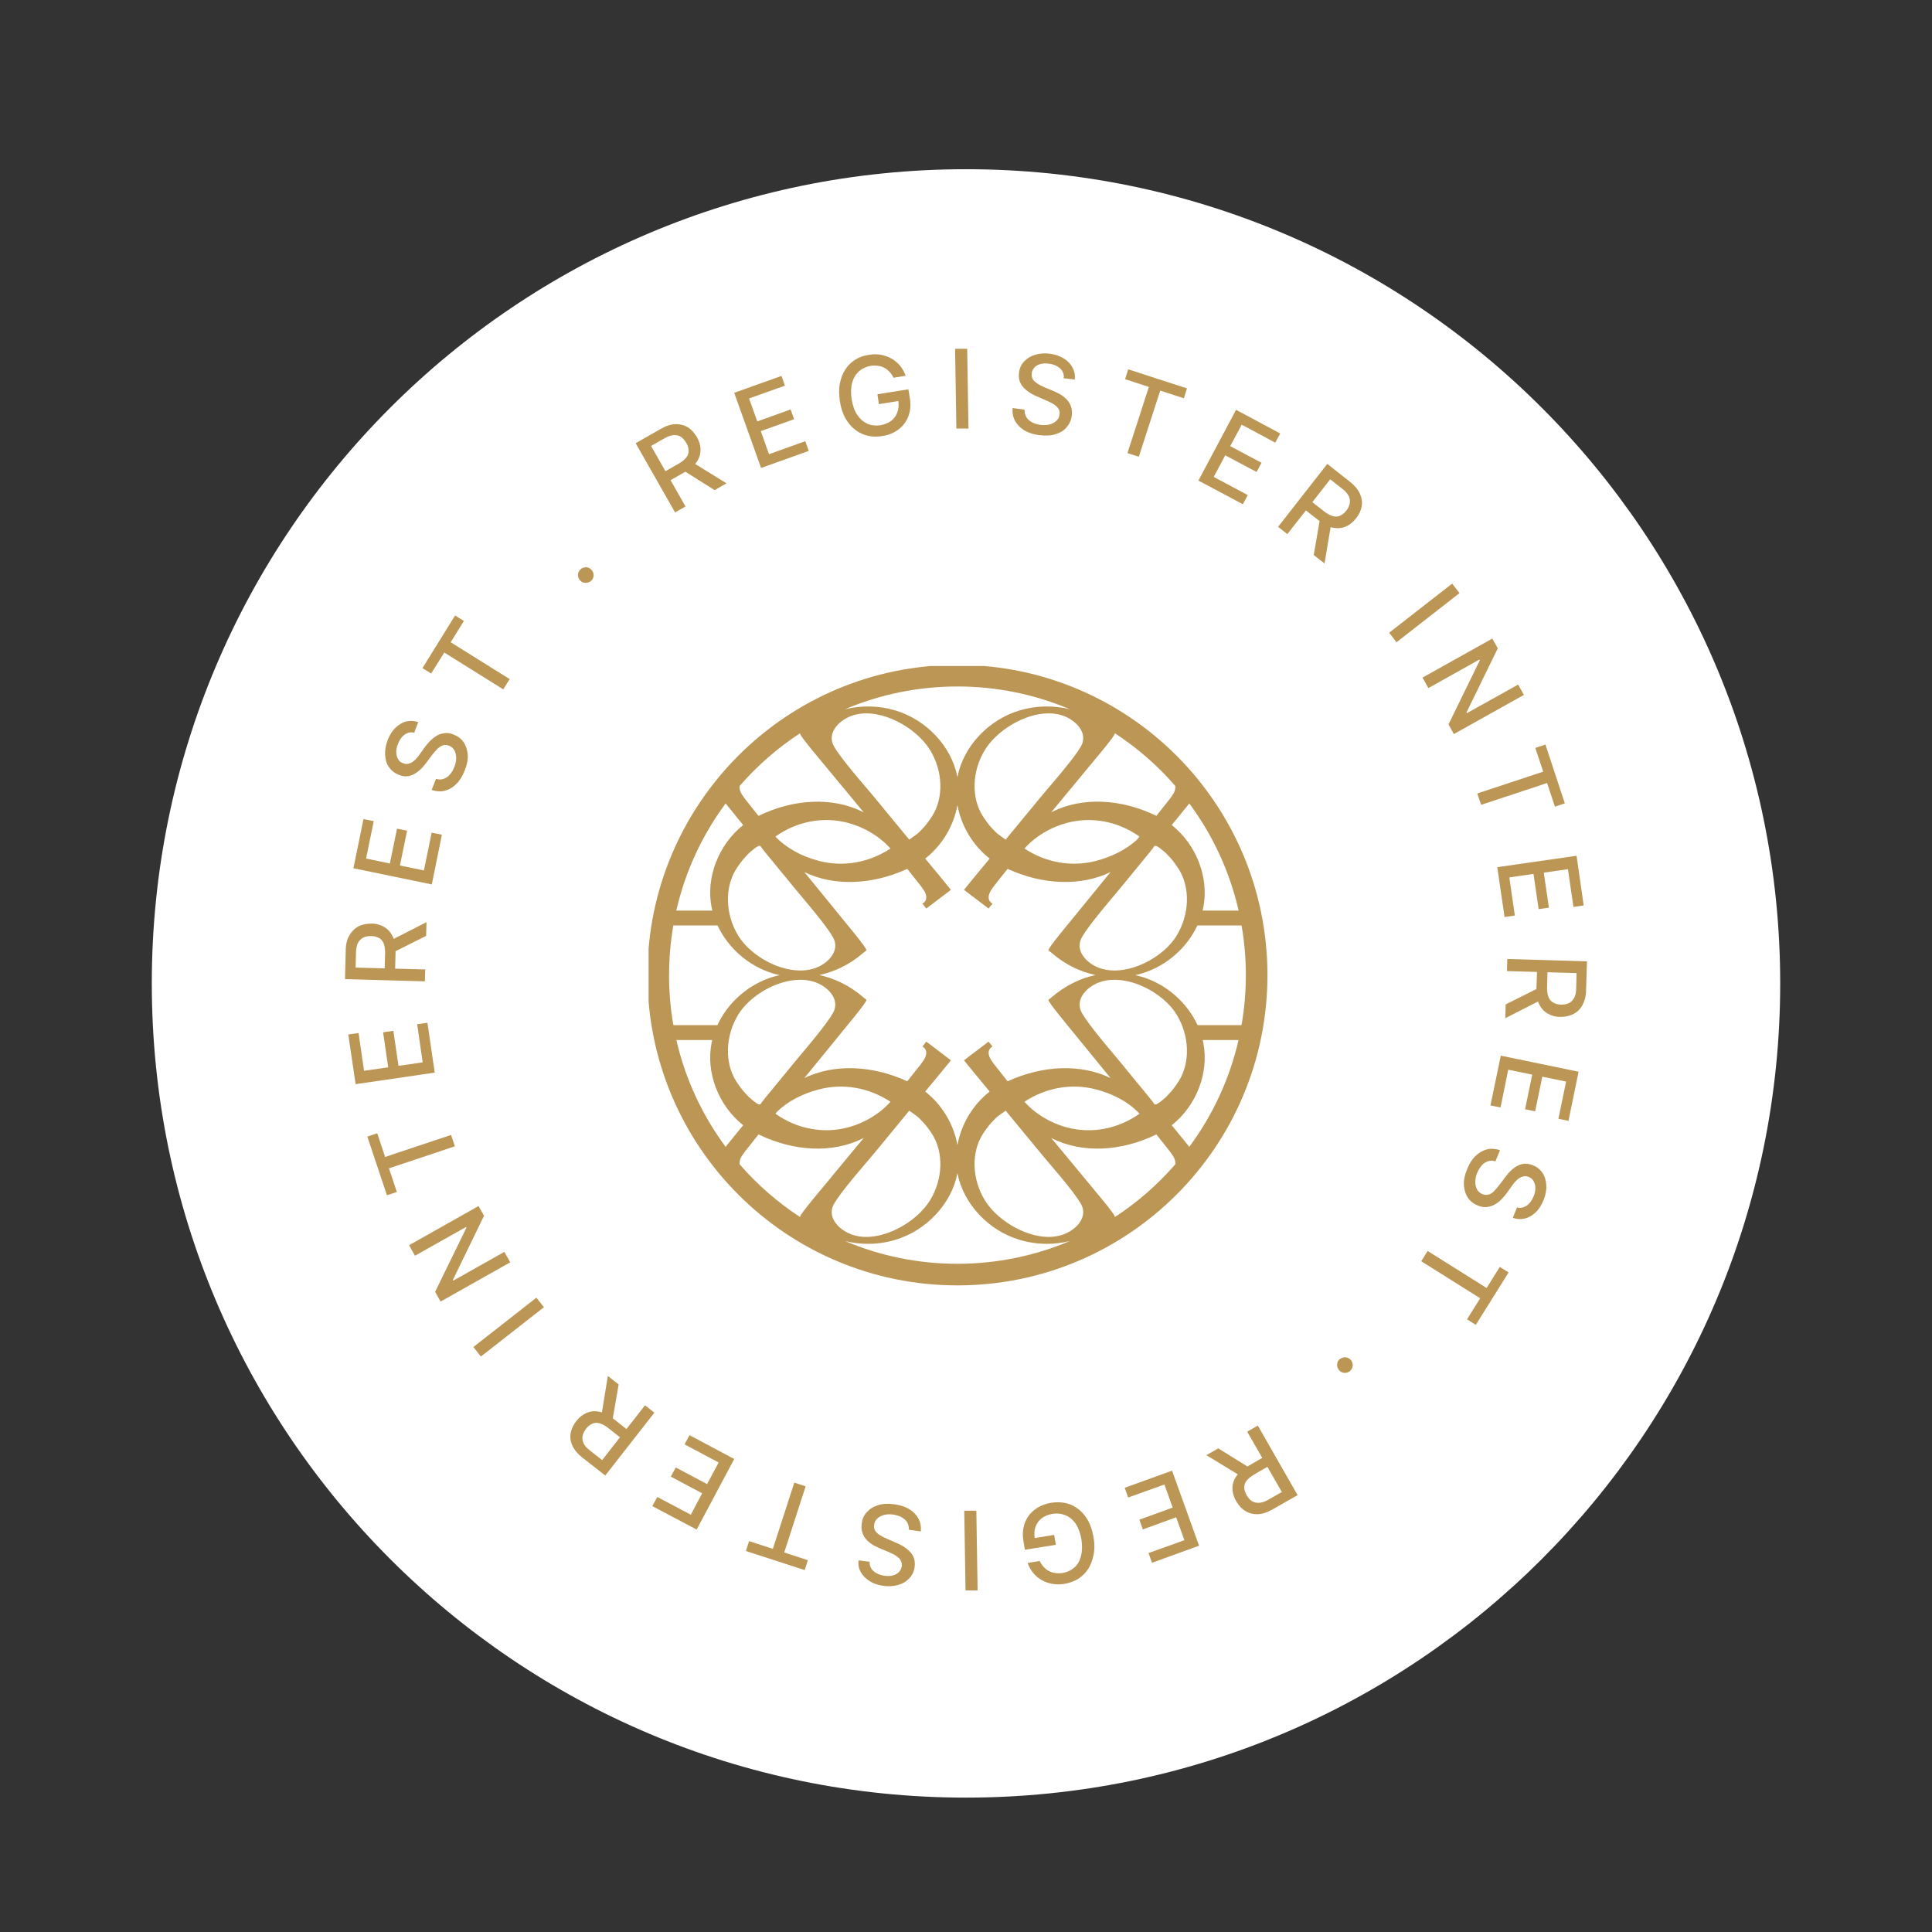
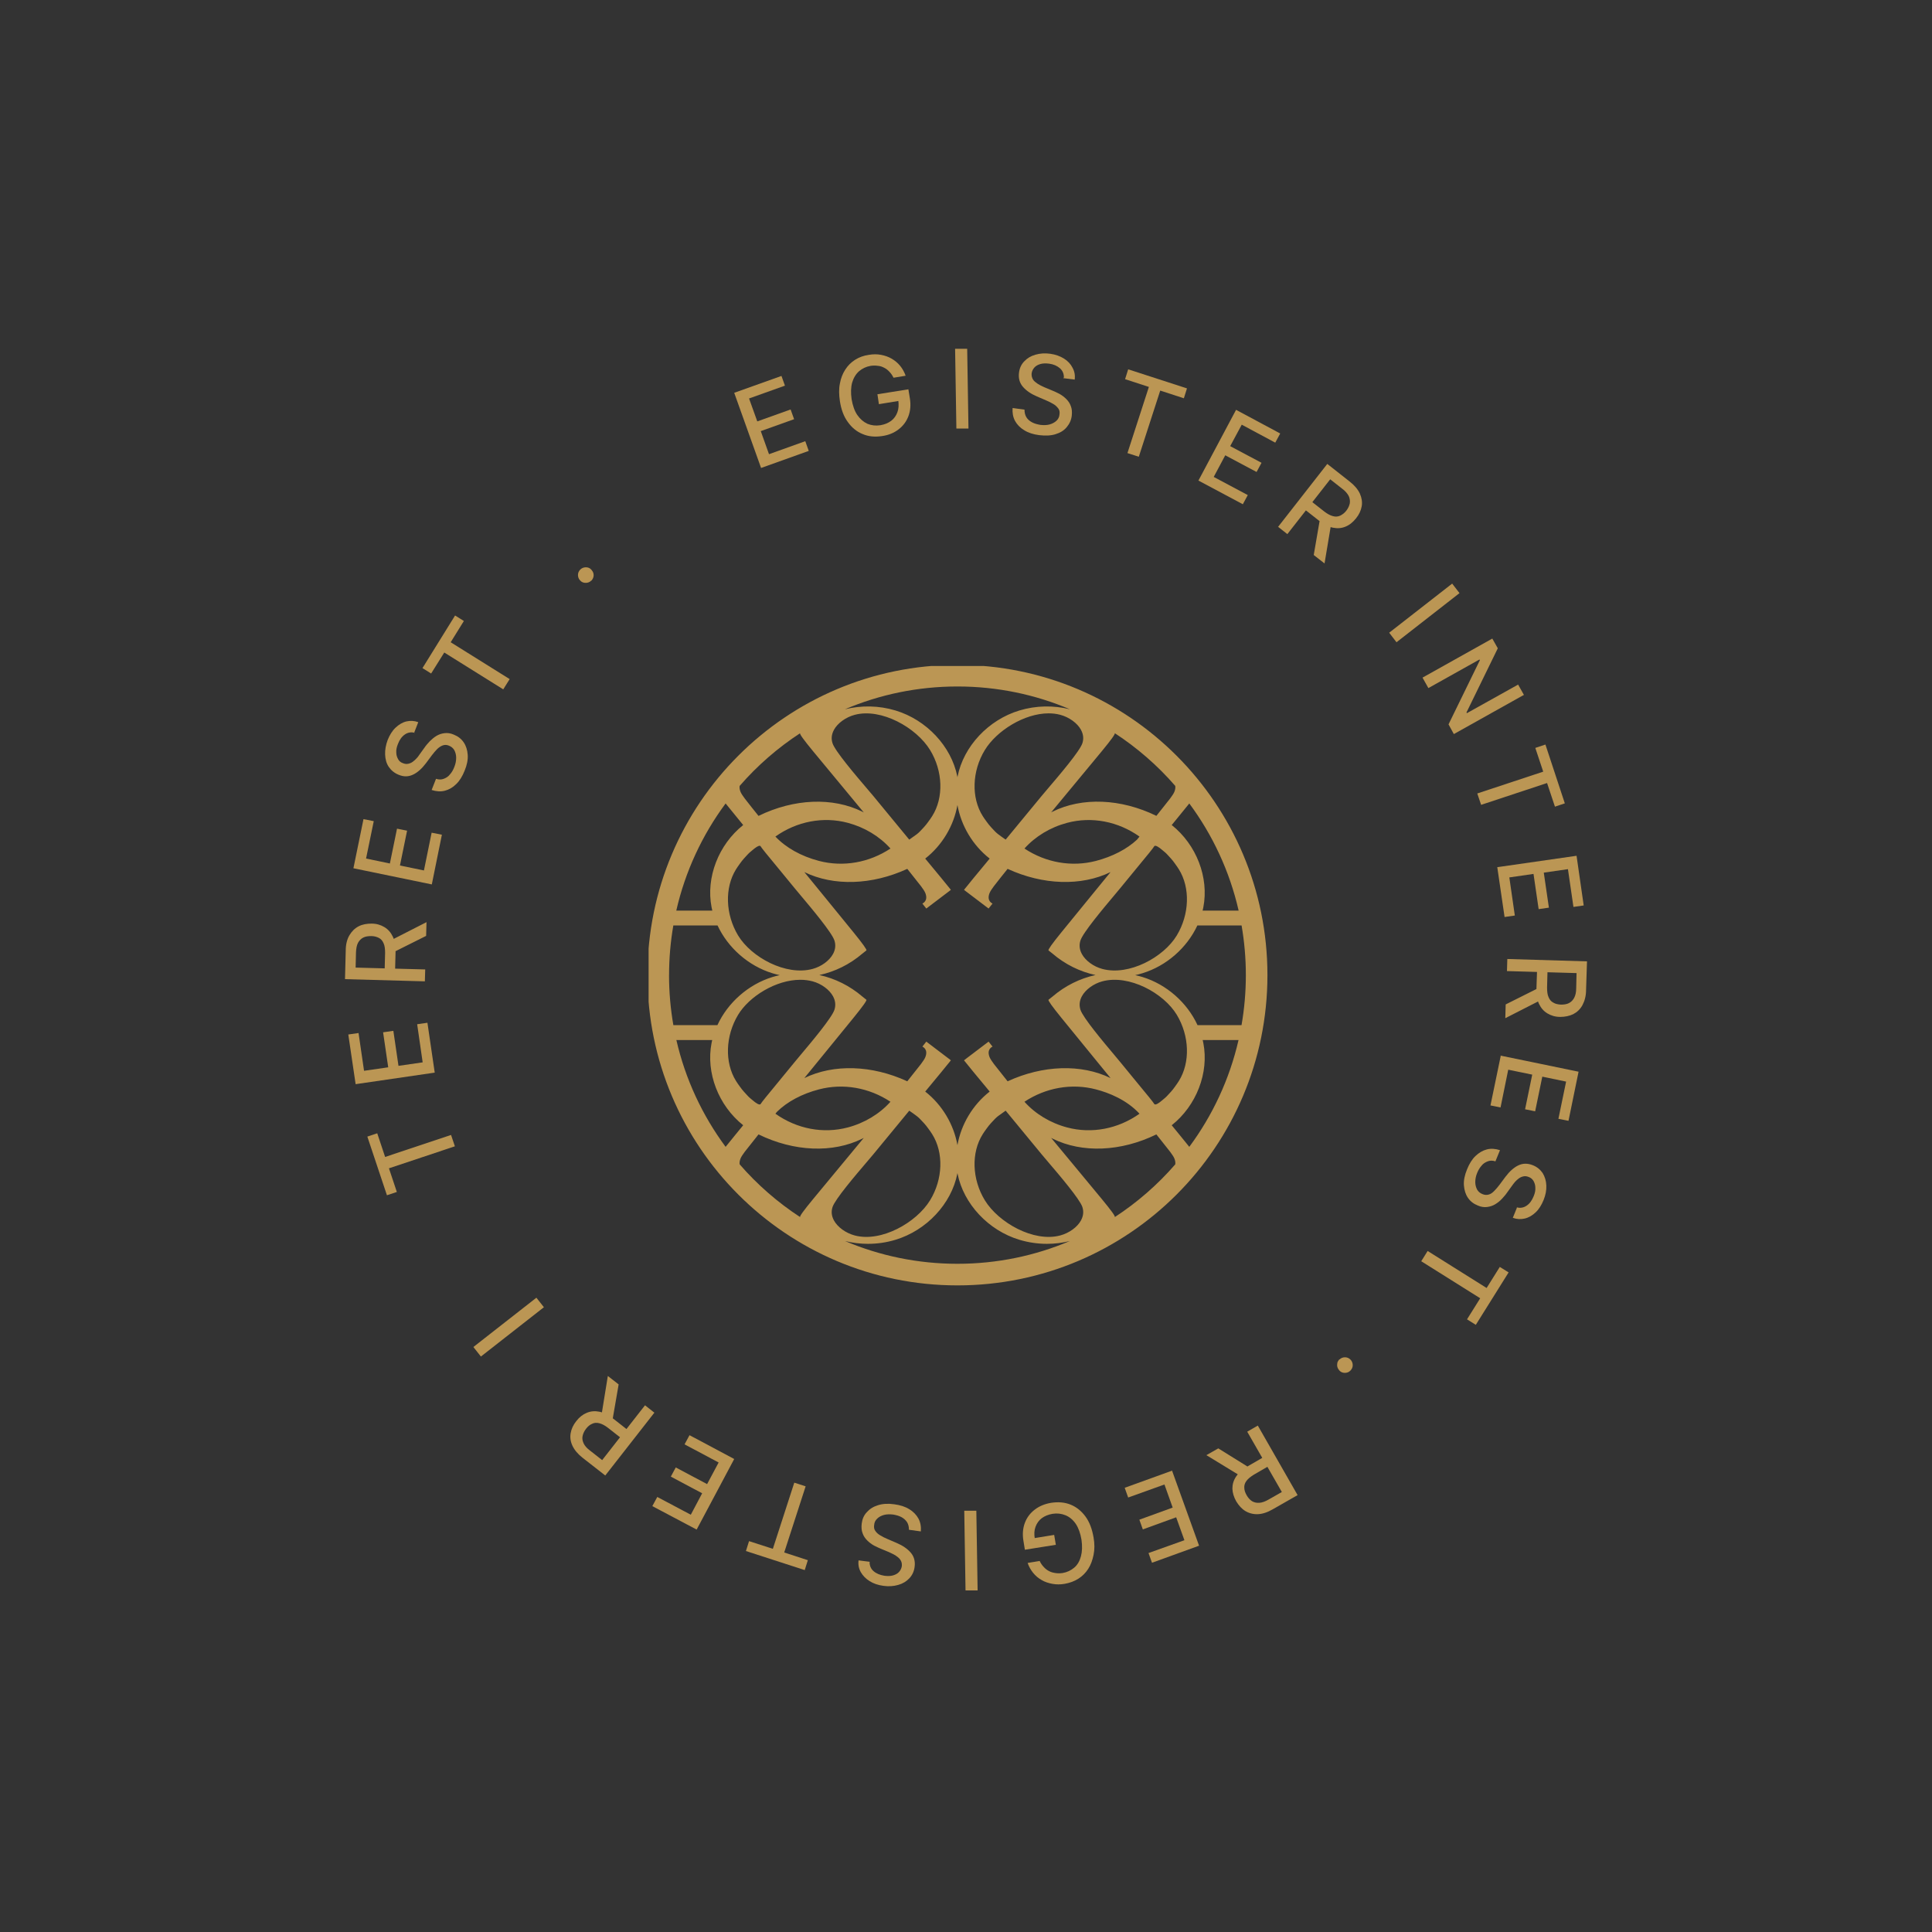
<svg xmlns="http://www.w3.org/2000/svg" width="140" height="140" viewBox="0 0 140 140" fill="none">
  <rect x="0" y="0" width="140" height="140" fill="#333333" stroke="none" />
-   <path d="M70 130.262C102.585 130.262 129 103.847 129 71.262C129 38.677 102.585 12.262 70 12.262C37.415 12.262 11 38.677 11 71.262C11 103.847 37.415 130.262 70 130.262Z" fill="white" />
  <g clip-path="url(#clip0_284_547)">
    <path d="M69.38 48.18C56.974 48.18 46.918 58.245 46.918 70.662C46.918 83.079 56.974 93.144 69.38 93.144C81.786 93.144 91.843 83.079 91.843 70.662C91.843 58.245 81.786 48.18 69.38 48.18ZM90.279 70.662C90.279 71.897 90.171 73.108 89.966 74.285H86.777C86.03 72.664 84.549 71.338 82.787 70.798C82.612 70.745 82.436 70.7 82.259 70.662C82.436 70.623 82.612 70.578 82.787 70.524C84.54 69.988 86.016 68.671 86.766 67.061H89.97C90.172 68.231 90.279 69.433 90.279 70.66V70.662ZM86.181 83.105C85.985 82.861 85.78 82.611 85.581 82.364C85.49 82.253 85.4 82.144 85.317 82.041L84.907 81.54C86.698 80.118 87.618 77.737 87.199 75.584C87.185 75.511 87.168 75.436 87.151 75.365H89.749C89.096 78.21 87.863 80.834 86.18 83.106L86.181 83.105ZM78.333 88.435C78.067 88.925 77.475 89.353 76.825 89.526C74.907 90.037 72.359 88.602 71.365 86.977C70.431 85.448 70.367 83.523 71.212 82.187C71.293 82.058 71.386 81.924 71.506 81.763C71.597 81.641 71.69 81.513 71.797 81.4C71.841 81.355 71.882 81.309 71.924 81.264C72.049 81.127 72.167 80.998 72.322 80.878C72.431 80.796 72.742 80.57 72.874 80.482C73.19 80.862 74.75 82.755 75.482 83.647C75.585 83.773 75.751 83.967 75.952 84.203C76.753 85.142 78.245 86.891 78.433 87.464C78.539 87.788 78.506 88.115 78.333 88.432V88.435ZM60.429 88.435C60.256 88.117 60.223 87.791 60.329 87.466C60.516 86.894 62.009 85.145 62.81 84.206C63.012 83.97 63.177 83.776 63.281 83.65C64.013 82.755 65.574 80.863 65.888 80.485C66.022 80.572 66.332 80.797 66.44 80.881C66.595 81.001 66.713 81.129 66.838 81.265C66.88 81.31 66.921 81.356 66.965 81.401C67.072 81.514 67.166 81.641 67.256 81.764C67.376 81.924 67.469 82.058 67.55 82.187C68.393 83.523 68.331 85.447 67.397 86.977C66.401 88.602 63.857 90.038 61.937 89.526C61.287 89.353 60.696 88.925 60.429 88.435ZM53.181 82.364C52.982 82.609 52.777 82.861 52.581 83.105C50.899 80.833 49.665 78.209 49.012 75.364H51.61C51.592 75.436 51.577 75.509 51.562 75.582C51.144 77.736 52.062 80.115 53.854 81.539L53.446 82.038C53.359 82.144 53.27 82.254 53.18 82.364H53.181ZM48.483 70.662C48.483 69.435 48.59 68.232 48.792 67.062H51.996C52.746 68.671 54.222 69.989 55.975 70.526C56.15 70.579 56.326 70.623 56.503 70.663C56.326 70.702 56.15 70.746 55.975 70.799C54.213 71.339 52.732 72.667 51.986 74.286H48.795C48.59 73.11 48.481 71.899 48.481 70.663L48.483 70.662ZM53.446 59.284L53.855 59.785C52.064 61.208 51.144 63.588 51.563 65.742C51.58 65.823 51.598 65.904 51.617 65.985H49.006C49.658 63.13 50.894 60.498 52.581 58.221C52.872 58.581 53.18 58.958 53.446 59.284ZM60.429 52.89C60.695 52.4 61.287 51.972 61.937 51.799C63.857 51.288 66.403 52.725 67.397 54.349C68.331 55.877 68.395 57.802 67.55 59.138C67.469 59.268 67.376 59.401 67.256 59.562C67.166 59.684 67.072 59.812 66.965 59.925C66.921 59.971 66.88 60.016 66.838 60.062C66.713 60.198 66.595 60.327 66.44 60.447C66.331 60.529 66.02 60.755 65.888 60.843C65.574 60.465 64.013 58.571 63.281 57.678C63.177 57.552 63.012 57.359 62.81 57.123C62.009 56.183 60.516 54.434 60.329 53.861C60.223 53.537 60.256 53.211 60.429 52.893V52.89ZM64.526 61.488C62.974 62.514 61.104 62.842 59.35 62.386C58.055 62.048 56.946 61.424 56.191 60.623C56.191 60.623 56.19 60.622 56.188 60.62C57.743 59.517 59.648 59.152 61.43 59.624C62.647 59.946 63.738 60.606 64.525 61.487L64.526 61.488ZM56.482 63.02C56.889 63.513 57.295 64.004 57.56 64.334C57.662 64.46 57.824 64.653 58.022 64.888C58.812 65.828 60.282 67.578 60.466 68.151C60.572 68.48 60.538 68.81 60.363 69.13C60.099 69.616 59.519 70.041 58.884 70.212C56.947 70.736 54.437 69.364 53.485 67.787C52.564 66.257 52.502 64.332 53.333 62.996C53.413 62.87 53.503 62.735 53.628 62.566C53.716 62.445 53.807 62.321 53.91 62.211C53.953 62.165 53.994 62.12 54.034 62.075C54.156 61.938 54.273 61.809 54.426 61.689C54.442 61.677 54.467 61.655 54.497 61.629C54.756 61.403 54.94 61.289 55.046 61.289C55.069 61.289 55.088 61.294 55.103 61.305C55.209 61.479 55.55 61.893 56.481 63.02H56.482ZM53.623 78.751C53.505 78.592 53.413 78.457 53.333 78.329C52.502 76.993 52.563 75.068 53.485 73.538C54.295 72.195 56.238 70.999 57.993 70.999C58.298 70.999 58.597 71.035 58.884 71.112C59.519 71.284 60.099 71.708 60.363 72.193C60.538 72.514 60.572 72.844 60.466 73.173C60.282 73.747 58.811 75.496 58.022 76.435C57.824 76.671 57.662 76.863 57.56 76.99C57.295 77.319 56.889 77.811 56.482 78.304C55.553 79.431 55.211 79.845 55.105 80.018C55.017 80.079 54.813 79.97 54.498 79.695C54.468 79.669 54.444 79.647 54.427 79.635C54.273 79.515 54.158 79.385 54.035 79.249C53.995 79.204 53.954 79.16 53.911 79.113C53.808 79.003 53.718 78.879 53.624 78.75L53.623 78.751ZM56.3 80.567C57.043 79.835 58.11 79.262 59.35 78.94C61.104 78.483 62.974 78.812 64.526 79.837C63.74 80.717 62.648 81.378 61.431 81.7C59.647 82.17 57.744 81.807 56.19 80.704C56.225 80.66 56.264 80.612 56.301 80.567H56.3ZM67.045 79.099L67.442 78.619C67.929 78.031 68.481 77.366 68.905 76.836L68.749 76.712C68.749 76.712 68.749 76.712 68.749 76.713L67.134 75.487L67.124 75.479L66.84 75.838C66.882 75.867 67.277 76.038 67.052 76.606C67.002 76.731 66.876 76.917 66.739 77.1C66.393 77.544 66.051 77.977 65.746 78.355C63.188 77.177 60.417 77.086 58.286 78.121C58.738 77.567 59.2 77 59.648 76.452C60.488 75.424 61.276 74.458 61.853 73.748C62.521 72.926 62.83 72.492 62.78 72.444C62.78 72.444 62.765 72.431 62.744 72.416C62.688 72.372 62.562 72.275 62.497 72.219C61.573 71.427 60.498 70.899 59.372 70.655C60.497 70.412 61.572 69.889 62.497 69.097C62.559 69.045 62.68 68.952 62.739 68.905C62.764 68.886 62.78 68.872 62.782 68.87C62.83 68.824 62.522 68.39 61.856 67.57C61.28 66.863 60.494 65.9 59.657 64.873C59.206 64.322 58.741 63.752 58.286 63.195C60.417 64.231 63.188 64.138 65.746 62.961C66.051 63.34 66.394 63.771 66.739 64.216C66.876 64.399 67.002 64.584 67.052 64.71C67.276 65.278 66.882 65.448 66.84 65.477L67.124 65.836L67.134 65.828L68.749 64.602C68.749 64.602 68.749 64.602 68.749 64.604L68.905 64.48C68.481 63.95 67.93 63.284 67.442 62.697L67.045 62.216C68.287 61.243 69.116 59.824 69.38 58.335C69.646 59.824 70.473 61.243 71.716 62.216L71.319 62.697C70.832 63.284 70.279 63.95 69.856 64.48L70.011 64.604C70.011 64.604 70.011 64.604 70.011 64.602L71.627 65.828L71.636 65.836L71.921 65.477C71.878 65.448 71.484 65.278 71.709 64.71C71.759 64.584 71.885 64.399 72.021 64.216C72.366 63.771 72.71 63.339 73.015 62.961C75.572 64.138 78.345 64.229 80.475 63.195C80.02 63.753 79.555 64.322 79.104 64.873C78.267 65.9 77.481 66.863 76.904 67.57C76.239 68.389 75.931 68.823 75.979 68.87C75.979 68.87 75.997 68.884 76.022 68.905C76.081 68.95 76.202 69.044 76.264 69.097C77.188 69.89 78.263 70.412 79.387 70.655C78.263 70.899 77.188 71.427 76.264 72.219C76.201 72.275 76.074 72.372 76.016 72.416C75.996 72.433 75.982 72.444 75.979 72.445C75.931 72.492 76.24 72.926 76.907 73.748C77.485 74.458 78.272 75.424 79.112 76.452C79.561 77.001 80.022 77.567 80.475 78.121C78.344 77.086 75.572 77.177 73.015 78.355C72.71 77.975 72.366 77.544 72.021 77.1C71.885 76.917 71.759 76.731 71.709 76.606C71.485 76.038 71.878 75.867 71.921 75.838L71.636 75.479L71.627 75.487L70.011 76.713C70.011 76.713 70.011 76.713 70.011 76.712L69.856 76.836C70.279 77.366 70.831 78.031 71.319 78.619L71.716 79.099C70.473 80.072 69.644 81.492 69.38 82.981C69.115 81.492 68.287 80.072 67.045 79.099ZM78.333 52.89C78.506 53.208 78.539 53.534 78.433 53.859C78.246 54.431 76.755 56.18 75.952 57.12C75.751 57.356 75.585 57.549 75.482 57.676C74.75 58.567 73.19 60.461 72.874 60.84C72.742 60.754 72.431 60.528 72.322 60.444C72.166 60.324 72.049 60.195 71.924 60.059C71.882 60.015 71.841 59.969 71.799 59.923C71.691 59.81 71.598 59.683 71.507 59.559C71.388 59.4 71.294 59.266 71.213 59.137C70.37 57.801 70.432 55.877 71.367 54.347C72.222 52.949 74.225 51.692 75.989 51.692C76.276 51.692 76.557 51.725 76.826 51.796C77.476 51.97 78.067 52.398 78.334 52.887L78.333 52.89ZM82.39 60.847C81.651 61.532 80.615 62.072 79.412 62.386C77.658 62.842 75.788 62.514 74.236 61.488C75.022 60.608 76.114 59.947 77.331 59.625C79.112 59.153 81.018 59.517 82.573 60.622C82.515 60.693 82.45 60.773 82.39 60.847ZM83.656 61.305C83.744 61.245 83.947 61.354 84.262 61.629C84.292 61.655 84.317 61.677 84.334 61.689C84.488 61.809 84.605 61.938 84.728 62.076C84.768 62.12 84.808 62.165 84.851 62.211C84.954 62.321 85.044 62.445 85.138 62.574C85.256 62.735 85.348 62.87 85.427 62.996C86.257 64.332 86.197 66.257 85.274 67.787C84.324 69.364 81.814 70.736 79.875 70.212C79.24 70.04 78.66 69.616 78.396 69.13C78.222 68.81 78.187 68.48 78.293 68.151C78.477 67.577 79.948 65.828 80.737 64.888C80.935 64.653 81.097 64.46 81.199 64.334C81.465 64.005 81.87 63.513 82.277 63.02C83.206 61.893 83.549 61.479 83.654 61.305H83.656ZM74.236 79.837C75.788 78.812 77.658 78.483 79.412 78.94C80.348 79.183 81.636 79.691 82.573 80.704C81.018 81.808 79.112 82.172 77.331 81.7C76.114 81.378 75.022 80.717 74.236 79.837ZM82.278 78.304C81.871 77.811 81.466 77.32 81.201 76.99C81.099 76.863 80.937 76.671 80.739 76.435C79.948 75.496 78.478 73.745 78.294 73.173C78.189 72.844 78.223 72.514 78.397 72.193C78.661 71.708 79.242 71.282 79.877 71.112C81.814 70.589 84.325 71.961 85.275 73.536C86.197 75.066 86.258 76.991 85.428 78.327C85.348 78.455 85.256 78.59 85.132 78.758C85.044 78.879 84.954 79.003 84.851 79.113C84.808 79.158 84.768 79.203 84.728 79.246C84.605 79.384 84.488 79.513 84.334 79.633C84.317 79.645 84.292 79.668 84.262 79.694C83.947 79.969 83.744 80.079 83.656 80.017C83.55 79.844 83.208 79.43 82.278 78.303V78.304ZM87.145 65.985C87.164 65.904 87.183 65.823 87.199 65.742C87.617 63.588 86.698 61.209 84.907 59.785L85.317 59.284C85.583 58.958 85.89 58.581 86.181 58.221C87.868 60.498 89.104 63.13 89.756 65.985H87.146H87.145ZM85.161 56.948C85.182 57.055 85.172 57.194 85.102 57.372C85.053 57.497 84.926 57.682 84.79 57.865C84.444 58.31 84.101 58.742 83.796 59.12C81.228 57.865 78.418 57.751 76.271 58.815C76.236 58.833 76.202 58.852 76.168 58.87C76.636 58.303 77.118 57.724 77.582 57.162C78.439 56.13 79.243 55.159 79.833 54.445C80.516 53.617 80.831 53.179 80.78 53.131C80.78 53.131 80.767 53.121 80.752 53.109C82.395 54.178 83.879 55.47 85.16 56.945L85.161 56.948ZM77.531 51.396C76.335 51.103 75.076 51.121 73.87 51.484C71.623 52.161 69.822 54.084 69.39 56.268C69.386 56.289 69.385 56.308 69.38 56.329C69.376 56.308 69.375 56.289 69.371 56.268C68.939 54.084 67.139 52.161 64.89 51.484C63.685 51.121 62.425 51.103 61.228 51.396C63.733 50.332 66.488 49.745 69.38 49.745C72.273 49.745 75.026 50.332 77.53 51.396H77.531ZM58.008 53.112C57.993 53.124 57.981 53.132 57.979 53.135C57.929 53.183 58.245 53.62 58.928 54.448C59.518 55.162 60.322 56.132 61.178 57.165C61.645 57.727 62.124 58.306 62.593 58.873C62.559 58.855 62.526 58.836 62.49 58.818C60.344 57.754 57.533 57.867 54.965 59.123C54.659 58.743 54.316 58.313 53.971 57.868C53.834 57.685 53.708 57.499 53.659 57.374C53.588 57.197 53.579 57.058 53.599 56.95C54.879 55.475 56.364 54.184 58.007 53.114L58.008 53.112ZM53.601 84.376C53.58 84.269 53.59 84.13 53.66 83.952C53.709 83.827 53.836 83.641 53.972 83.458C54.317 83.014 54.661 82.582 54.966 82.203C57.534 83.458 60.345 83.573 62.491 82.509C62.526 82.491 62.56 82.472 62.594 82.454C62.123 83.023 61.639 83.607 61.172 84.171C60.316 85.202 59.514 86.17 58.927 86.882C58.246 87.706 57.93 88.142 57.981 88.19C57.981 88.19 57.995 88.201 58.01 88.214C56.367 87.144 54.883 85.853 53.602 84.377L53.601 84.376ZM61.239 89.932C61.782 90.064 62.339 90.133 62.897 90.133C63.565 90.133 64.236 90.037 64.89 89.839C67.138 89.162 68.939 87.238 69.371 85.054C69.375 85.034 69.376 85.014 69.38 84.994C69.385 85.014 69.386 85.034 69.39 85.054C69.822 87.238 71.621 89.162 73.87 89.839C74.525 90.035 75.196 90.133 75.864 90.133C76.422 90.133 76.977 90.064 77.52 89.932C75.018 90.992 72.267 91.579 69.379 91.579C66.491 91.579 63.74 90.993 61.238 89.932H61.239ZM80.754 88.212C80.77 88.2 80.781 88.19 80.783 88.19C80.833 88.142 80.518 87.706 79.837 86.882C79.248 86.169 78.445 85.202 77.592 84.171C77.123 83.607 76.641 83.023 76.168 82.454C76.202 82.472 76.236 82.491 76.271 82.509C78.418 83.573 81.228 83.458 83.796 82.203L83.8 82.209C84.105 82.587 84.446 83.017 84.79 83.46C84.926 83.643 85.053 83.828 85.102 83.954C85.172 84.131 85.182 84.27 85.161 84.377C83.881 85.853 82.397 87.144 80.754 88.214V88.212Z" fill="#BB9654" />
  </g>
-   <path d="M48.93 37.15L46.063 32.116L47.855 31.093C48.24 30.867 48.611 30.748 48.943 30.735C49.275 30.735 49.58 30.801 49.833 30.96C50.098 31.12 50.31 31.359 50.496 31.664C50.669 31.97 50.762 32.275 50.762 32.581C50.762 32.886 50.682 33.178 50.496 33.458C50.31 33.736 50.032 33.989 49.633 34.201L48.28 34.972L47.908 34.321L49.196 33.59C49.448 33.444 49.62 33.298 49.74 33.139C49.859 32.979 49.912 32.807 49.899 32.634C49.899 32.461 49.833 32.275 49.726 32.089C49.62 31.903 49.487 31.757 49.342 31.651C49.196 31.558 49.01 31.518 48.811 31.532C48.611 31.545 48.386 31.625 48.134 31.771L47.178 32.315L49.673 36.698L48.917 37.137L48.93 37.15ZM50.111 33.458L52.646 35.025L51.784 35.516L49.275 33.936L50.111 33.458Z" fill="#BB9654" />
  <path d="M55.155 33.923L53.204 28.464L56.628 27.242L56.88 27.946L54.279 28.875L54.876 30.536L57.291 29.672L57.544 30.376L55.128 31.24L55.725 32.913L58.353 31.97L58.605 32.674L55.155 33.909V33.923Z" fill="#BB9654" />
  <path d="M64.75 27.374C64.67 27.215 64.578 27.069 64.458 26.949C64.352 26.829 64.219 26.723 64.086 26.657C63.94 26.577 63.794 26.524 63.622 26.511C63.449 26.484 63.277 26.484 63.091 26.511C62.773 26.564 62.494 26.697 62.255 26.896C62.016 27.108 61.857 27.374 61.751 27.719C61.658 28.065 61.644 28.463 61.711 28.928C61.79 29.393 61.923 29.778 62.122 30.07C62.321 30.362 62.573 30.575 62.852 30.708C63.144 30.827 63.449 30.867 63.794 30.814C64.1 30.761 64.365 30.655 64.578 30.495C64.79 30.336 64.936 30.123 65.029 29.871C65.122 29.619 65.135 29.34 65.095 29.021H65.321L63.688 29.287L63.582 28.569L65.825 28.211L65.931 28.861C66.011 29.34 65.971 29.778 65.825 30.163C65.679 30.548 65.44 30.867 65.108 31.119C64.777 31.372 64.392 31.531 63.927 31.598C63.41 31.677 62.932 31.637 62.507 31.452C62.082 31.279 61.724 30.987 61.432 30.575C61.14 30.177 60.954 29.672 60.861 29.061C60.795 28.609 60.782 28.184 60.861 27.799C60.928 27.414 61.06 27.082 61.246 26.79C61.432 26.497 61.671 26.258 61.963 26.072C62.255 25.886 62.587 25.767 62.958 25.714C63.264 25.66 63.569 25.66 63.847 25.714C64.126 25.767 64.392 25.86 64.617 25.993C64.843 26.125 65.055 26.298 65.228 26.511C65.4 26.723 65.533 26.962 65.626 27.228L64.737 27.374H64.75Z" fill="#BB9654" />
  <path d="M70.086 25.262L70.179 31.053H69.303L69.21 25.276H70.086V25.262Z" fill="#BB9654" />
  <path d="M77.094 27.348C77.094 27.082 77.001 26.856 76.802 26.683C76.603 26.511 76.337 26.391 76.019 26.352C75.78 26.325 75.581 26.325 75.395 26.378C75.209 26.431 75.063 26.511 74.957 26.63C74.851 26.75 74.784 26.883 74.758 27.042C74.745 27.175 74.758 27.294 74.811 27.414C74.864 27.534 74.93 27.613 75.037 27.693C75.129 27.773 75.236 27.839 75.355 27.905C75.475 27.972 75.581 28.012 75.687 28.065L76.231 28.291C76.403 28.357 76.589 28.45 76.775 28.543C76.961 28.649 77.12 28.769 77.266 28.915C77.412 29.061 77.532 29.234 77.598 29.433C77.678 29.632 77.691 29.858 77.664 30.124C77.625 30.456 77.492 30.721 77.293 30.96C77.094 31.2 76.828 31.359 76.483 31.465C76.151 31.571 75.753 31.585 75.302 31.532C74.877 31.478 74.506 31.359 74.214 31.173C73.922 31 73.696 30.761 73.55 30.495C73.404 30.217 73.351 29.911 73.377 29.566L74.24 29.685C74.24 29.898 74.28 30.07 74.373 30.23C74.466 30.389 74.612 30.509 74.784 30.602C74.957 30.695 75.156 30.748 75.382 30.788C75.62 30.814 75.846 30.814 76.045 30.761C76.244 30.708 76.417 30.615 76.549 30.495C76.682 30.376 76.762 30.217 76.775 30.031C76.802 29.858 76.775 29.712 76.682 29.592C76.589 29.473 76.483 29.366 76.324 29.274C76.165 29.181 75.992 29.088 75.793 29.008L75.143 28.729C74.705 28.543 74.36 28.304 74.121 28.025C73.882 27.746 73.789 27.401 73.842 27.002C73.882 26.67 74.014 26.391 74.227 26.179C74.439 25.953 74.705 25.794 75.037 25.701C75.368 25.608 75.713 25.581 76.098 25.634C76.483 25.687 76.815 25.807 77.094 25.98C77.372 26.152 77.585 26.378 77.718 26.644C77.864 26.909 77.917 27.188 77.877 27.507L77.041 27.401L77.094 27.348Z" fill="#BB9654" />
  <path d="M81.527 27.48L81.752 26.763L86.013 28.144L85.787 28.861L84.075 28.303L82.522 33.098L81.699 32.833L83.252 28.038L81.54 27.48H81.527Z" fill="#BB9654" />
  <path d="M86.849 34.812L89.57 29.698L92.769 31.412L92.41 32.076L89.981 30.774L89.145 32.328L91.415 33.537L91.056 34.201L88.787 32.992L87.951 34.56L90.419 35.875L90.061 36.539L86.823 34.812H86.849Z" fill="#BB9654" />
  <path d="M92.609 38.186L96.18 33.617L97.799 34.892C98.157 35.171 98.396 35.463 98.542 35.768C98.675 36.074 98.728 36.379 98.675 36.685C98.622 36.99 98.489 37.283 98.263 37.562C98.038 37.84 97.799 38.04 97.507 38.159C97.228 38.279 96.923 38.305 96.591 38.239C96.259 38.172 95.927 38 95.569 37.721L94.335 36.751L94.799 36.154L95.967 37.07C96.193 37.243 96.392 37.349 96.591 37.402C96.777 37.455 96.963 37.442 97.122 37.362C97.281 37.283 97.427 37.176 97.56 37.004C97.693 36.831 97.772 36.658 97.812 36.472C97.839 36.3 97.812 36.114 97.733 35.941C97.64 35.768 97.494 35.583 97.255 35.41L96.392 34.732L93.286 38.704L92.596 38.159L92.609 38.186ZM96.472 37.894L95.981 40.829L95.198 40.218L95.702 37.296L96.458 37.894H96.472Z" fill="#BB9654" />
  <path d="M105.761 42.98L101.196 46.54L100.665 45.849L105.23 42.29L105.761 42.98Z" fill="#BB9654" />
  <path d="M110.408 50.365L105.351 53.194L104.966 52.49L107.236 47.842L107.209 47.789L103.506 49.861L103.081 49.103L108.138 46.274L108.536 46.978L106.267 51.627L106.293 51.68L110.009 49.608L110.434 50.365H110.408Z" fill="#BB9654" />
  <path d="M111.27 54.191L111.987 53.952L113.393 58.215L112.677 58.454L112.106 56.741L107.328 58.322L107.049 57.498L111.827 55.917L111.257 54.204L111.27 54.191Z" fill="#BB9654" />
  <path d="M108.51 62.837L114.243 62.013L114.761 65.613L114.018 65.719L113.619 62.983L111.868 63.235L112.239 65.772L111.496 65.879L111.124 63.328L109.372 63.581L109.77 66.343L109.027 66.45L108.496 62.824L108.51 62.837Z" fill="#BB9654" />
  <path d="M111.735 72.427L109.08 73.782L109.107 72.785L111.761 71.457L111.735 72.427ZM109.213 69.492L115 69.664L114.933 71.723C114.933 72.174 114.827 72.546 114.668 72.839C114.509 73.131 114.283 73.343 114.004 73.489C113.726 73.622 113.407 73.689 113.062 73.689C112.704 73.689 112.398 73.596 112.133 73.436C111.868 73.277 111.668 73.051 111.522 72.746C111.376 72.44 111.323 72.068 111.337 71.617L111.39 70.049L112.146 70.076L112.106 71.564C112.106 71.842 112.133 72.082 112.213 72.254C112.292 72.44 112.398 72.573 112.558 72.653C112.704 72.746 112.889 72.785 113.115 72.799C113.327 72.799 113.527 72.772 113.686 72.692C113.845 72.613 113.978 72.48 114.071 72.307C114.164 72.135 114.217 71.895 114.217 71.617L114.243 70.514L109.2 70.368L109.226 69.492H109.213Z" fill="#BB9654" />
  <path d="M108.722 76.491L114.389 77.66L113.659 81.219L112.929 81.073L113.486 78.377L111.761 78.018L111.243 80.529L110.513 80.383L111.031 77.872L109.292 77.514L108.735 80.25L108.005 80.104L108.748 76.517L108.722 76.491Z" fill="#BB9654" />
  <path d="M109.903 87.49C110.169 87.556 110.407 87.516 110.62 87.37C110.845 87.224 111.005 86.998 111.137 86.679C111.23 86.454 111.27 86.254 111.257 86.068C111.257 85.882 111.204 85.723 111.124 85.577C111.045 85.444 110.925 85.338 110.766 85.285C110.633 85.232 110.514 85.218 110.394 85.245C110.275 85.272 110.169 85.311 110.062 85.391C109.956 85.471 109.863 85.55 109.784 85.643C109.704 85.736 109.624 85.843 109.558 85.936L109.213 86.414C109.107 86.573 108.974 86.719 108.828 86.879C108.682 87.038 108.523 87.157 108.35 87.264C108.178 87.37 107.979 87.436 107.766 87.463C107.554 87.49 107.328 87.463 107.089 87.357C106.784 87.237 106.545 87.051 106.373 86.799C106.2 86.547 106.107 86.241 106.081 85.896C106.054 85.55 106.134 85.152 106.306 84.74C106.466 84.342 106.665 84.01 106.917 83.771C107.169 83.531 107.434 83.372 107.74 83.292C108.045 83.213 108.364 83.239 108.695 83.346L108.364 84.156C108.164 84.089 107.979 84.089 107.806 84.156C107.634 84.222 107.474 84.315 107.355 84.475C107.222 84.621 107.116 84.807 107.036 85.006C106.943 85.232 106.904 85.457 106.904 85.657C106.904 85.869 106.957 86.042 107.036 86.201C107.129 86.361 107.262 86.467 107.434 86.533C107.594 86.6 107.74 86.6 107.886 86.56C108.032 86.52 108.151 86.427 108.284 86.294C108.417 86.161 108.536 86.015 108.669 85.843L109.094 85.272C109.385 84.886 109.691 84.607 110.023 84.448C110.354 84.289 110.699 84.289 111.071 84.435C111.376 84.554 111.615 84.754 111.788 85.006C111.947 85.272 112.04 85.564 112.053 85.909C112.067 86.254 112 86.6 111.854 86.958C111.708 87.317 111.522 87.622 111.283 87.848C111.045 88.074 110.779 88.233 110.487 88.3C110.195 88.366 109.916 88.353 109.624 88.247L109.943 87.463L109.903 87.49Z" fill="#BB9654" />
  <path d="M108.681 91.806L109.319 92.204L106.943 96.003L106.306 95.604L107.261 94.077L102.988 91.394L103.452 90.65L107.726 93.333L108.681 91.806Z" fill="#BB9654" />
  <path d="M97.068 98.513C97.175 98.407 97.307 98.354 97.467 98.354C97.626 98.354 97.758 98.42 97.865 98.526C97.971 98.633 98.024 98.779 98.024 98.925C98.024 99.084 97.958 99.217 97.852 99.323C97.745 99.43 97.613 99.483 97.453 99.483C97.294 99.483 97.161 99.43 97.055 99.31C96.989 99.23 96.936 99.151 96.909 99.044C96.883 98.951 96.896 98.845 96.909 98.752C96.936 98.659 96.989 98.58 97.055 98.5L97.068 98.513Z" fill="#BB9654" />
  <path d="M89.967 107L87.419 105.446L88.282 104.955L90.803 106.522L89.967 107ZM91.149 103.308L94.029 108.342L92.237 109.364C91.852 109.59 91.48 109.71 91.149 109.723C90.817 109.736 90.511 109.656 90.246 109.497C89.981 109.338 89.768 109.099 89.582 108.793C89.41 108.488 89.317 108.182 89.304 107.877C89.304 107.571 89.383 107.279 89.569 107C89.755 106.721 90.034 106.469 90.432 106.243L91.786 105.459L92.157 106.11L90.87 106.854C90.631 107 90.445 107.146 90.326 107.306C90.206 107.465 90.153 107.638 90.166 107.81C90.166 107.983 90.233 108.169 90.339 108.355C90.445 108.541 90.578 108.687 90.724 108.78C90.883 108.873 91.056 108.913 91.255 108.899C91.454 108.886 91.68 108.806 91.932 108.66L92.887 108.116L90.379 103.746L91.135 103.308H91.149Z" fill="#BB9654" />
  <path d="M84.924 106.549L86.889 112.008L83.478 113.243L83.225 112.539L85.827 111.61L85.23 109.949L82.814 110.826L82.562 110.122L84.977 109.245L84.38 107.572L81.752 108.515L81.5 107.811L84.951 106.562L84.924 106.549Z" fill="#BB9654" />
  <path d="M75.342 113.124C75.422 113.283 75.514 113.429 75.634 113.549C75.74 113.669 75.873 113.775 76.005 113.841C76.151 113.921 76.297 113.961 76.47 113.987C76.643 114.014 76.815 114.014 77.001 113.987C77.32 113.934 77.598 113.801 77.837 113.602C78.076 113.403 78.235 113.124 78.328 112.779C78.421 112.433 78.434 112.035 78.368 111.57C78.288 111.105 78.156 110.733 77.957 110.428C77.757 110.135 77.505 109.923 77.213 109.803C76.921 109.684 76.616 109.644 76.271 109.697C75.966 109.75 75.7 109.857 75.488 110.016C75.276 110.175 75.13 110.388 75.037 110.64C74.944 110.893 74.93 111.171 74.984 111.49H74.758L76.39 111.225L76.51 111.942L74.267 112.3L74.161 111.65C74.081 111.171 74.121 110.733 74.267 110.348C74.413 109.963 74.652 109.644 74.984 109.392C75.315 109.139 75.7 108.98 76.165 108.9C76.682 108.821 77.16 108.86 77.585 109.033C78.01 109.206 78.368 109.498 78.66 109.896C78.952 110.295 79.138 110.8 79.244 111.411C79.324 111.862 79.324 112.287 79.244 112.672C79.164 113.058 79.045 113.39 78.859 113.682C78.673 113.974 78.434 114.213 78.142 114.399C77.85 114.585 77.519 114.705 77.147 114.771C76.842 114.824 76.536 114.824 76.258 114.771C75.979 114.718 75.713 114.638 75.475 114.492C75.236 114.359 75.037 114.187 74.864 113.974C74.692 113.761 74.559 113.522 74.466 113.257L75.355 113.111L75.342 113.124Z" fill="#BB9654" />
  <path d="M69.966 115.262L69.874 109.471H70.749L70.842 115.249H69.966V115.262Z" fill="#BB9654" />
  <path d="M63.012 113.19C63.012 113.456 63.105 113.682 63.304 113.854C63.503 114.027 63.768 114.133 64.087 114.186C64.326 114.213 64.525 114.213 64.711 114.16C64.896 114.107 65.042 114.027 65.149 113.908C65.255 113.788 65.321 113.655 65.348 113.496C65.361 113.363 65.348 113.23 65.295 113.124C65.242 113.018 65.175 112.925 65.069 112.845C64.976 112.765 64.87 112.699 64.75 112.632C64.631 112.579 64.525 112.526 64.419 112.473L63.874 112.247C63.702 112.181 63.516 112.088 63.33 111.995C63.145 111.889 62.985 111.769 62.839 111.623C62.693 111.477 62.574 111.304 62.507 111.105C62.428 110.906 62.414 110.68 62.441 110.414C62.481 110.082 62.6 109.803 62.813 109.578C63.012 109.352 63.277 109.179 63.622 109.073C63.954 108.967 64.352 108.94 64.803 109.006C65.228 109.06 65.6 109.179 65.892 109.365C66.184 109.538 66.409 109.777 66.555 110.042C66.701 110.321 66.755 110.627 66.728 110.972L65.865 110.853C65.865 110.64 65.826 110.467 65.733 110.308C65.626 110.149 65.494 110.029 65.321 109.936C65.149 109.843 64.95 109.79 64.724 109.75C64.485 109.724 64.259 109.724 64.06 109.777C63.861 109.83 63.689 109.923 63.569 110.042C63.437 110.162 63.357 110.321 63.344 110.507C63.317 110.68 63.344 110.826 63.437 110.946C63.516 111.065 63.636 111.171 63.795 111.264C63.954 111.357 64.127 111.45 64.326 111.53L64.976 111.809C65.414 111.995 65.759 112.234 65.998 112.513C66.237 112.792 66.33 113.137 66.277 113.536C66.237 113.868 66.104 114.147 65.892 114.372C65.68 114.598 65.414 114.758 65.082 114.851C64.75 114.944 64.405 114.97 64.02 114.917C63.636 114.864 63.304 114.758 63.012 114.572C62.733 114.399 62.521 114.173 62.375 113.921C62.229 113.655 62.176 113.376 62.215 113.071L63.052 113.177L63.012 113.19Z" fill="#BB9654" />
  <path d="M58.539 113.057L58.314 113.775L54.053 112.393L54.279 111.676L56.004 112.234L57.557 107.439L58.38 107.705L56.827 112.499L58.539 113.057Z" fill="#BB9654" />
  <path d="M53.203 105.725L50.482 110.839L47.27 109.139L47.629 108.475L50.058 109.763L50.881 108.209L48.611 107.001L48.969 106.336L51.239 107.545L52.075 105.978L49.606 104.663L49.965 103.999L53.203 105.725Z" fill="#BB9654" />
  <path d="M47.431 102.351L43.86 106.92L42.228 105.645C41.869 105.366 41.63 105.074 41.484 104.769C41.339 104.463 41.299 104.158 41.352 103.852C41.405 103.547 41.538 103.255 41.763 102.976C41.976 102.697 42.228 102.498 42.52 102.378C42.812 102.258 43.104 102.232 43.436 102.298C43.767 102.365 44.099 102.537 44.458 102.816L45.692 103.786L45.227 104.384L44.059 103.467C43.834 103.294 43.635 103.188 43.436 103.135C43.236 103.082 43.064 103.095 42.905 103.175C42.745 103.241 42.599 103.361 42.467 103.534C42.334 103.706 42.254 103.879 42.215 104.065C42.175 104.251 42.215 104.423 42.294 104.596C42.374 104.769 42.533 104.955 42.772 105.127L43.635 105.805L46.74 101.833L47.431 102.378V102.351ZM43.568 102.657L44.046 99.708L44.829 100.319L44.325 103.241L43.568 102.644V102.657Z" fill="#BB9654" />
  <path d="M34.303 97.609L38.869 94.037L39.413 94.727L34.848 98.3L34.303 97.609Z" fill="#BB9654" />
-   <path d="M29.633 90.238L34.676 87.395L35.074 88.1L32.818 92.748L32.844 92.801L36.547 90.716L36.972 91.473L31.929 94.316L31.53 93.612L33.8 88.963L33.773 88.91L30.071 90.995L29.646 90.238H29.633Z" fill="#BB9654" />
  <path d="M28.756 86.374L28.039 86.613L26.619 82.362L27.336 82.123L27.907 83.837L32.685 82.243L32.963 83.066L28.185 84.66L28.756 86.374Z" fill="#BB9654" />
  <path d="M31.504 77.726L25.77 78.563L25.239 74.963L25.982 74.857L26.38 77.593L28.132 77.341L27.761 74.804L28.504 74.698L28.876 77.235L30.628 76.982L30.229 74.219L30.973 74.113L31.504 77.739V77.726Z" fill="#BB9654" />
  <path d="M30.787 71.112L25 70.953L25.053 68.894C25.053 68.442 25.146 68.07 25.318 67.778C25.491 67.486 25.703 67.274 25.982 67.127C26.261 66.981 26.579 66.928 26.924 66.928C27.283 66.928 27.588 67.021 27.853 67.181C28.119 67.34 28.318 67.566 28.464 67.871C28.61 68.177 28.663 68.549 28.663 69L28.623 70.568L27.867 70.541L27.906 69.053C27.906 68.775 27.88 68.535 27.8 68.363C27.721 68.177 27.614 68.044 27.455 67.964C27.296 67.885 27.123 67.832 26.898 67.832C26.685 67.832 26.486 67.858 26.327 67.938C26.168 68.017 26.035 68.15 25.942 68.323C25.849 68.496 25.809 68.735 25.796 69.014L25.77 70.116L30.813 70.249L30.787 71.125V71.112ZM28.252 68.177L30.906 66.822L30.879 67.818L28.225 69.146L28.252 68.177Z" fill="#BB9654" />
  <path d="M31.278 64.086L25.61 62.917L26.34 59.357L27.084 59.504L26.526 62.213L28.252 62.572L28.769 60.048L29.499 60.194L28.982 62.718L30.72 63.076L31.278 60.34L32.021 60.486L31.291 64.086H31.278Z" fill="#BB9654" />
  <path d="M30.057 53.101C29.791 53.035 29.552 53.075 29.34 53.221C29.128 53.367 28.955 53.593 28.836 53.912C28.743 54.137 28.703 54.337 28.716 54.523C28.716 54.709 28.769 54.868 28.849 55.014C28.929 55.16 29.048 55.253 29.207 55.306C29.34 55.359 29.46 55.373 29.579 55.346C29.698 55.319 29.805 55.28 29.911 55.2C30.017 55.12 30.11 55.041 30.189 54.948C30.282 54.855 30.349 54.748 30.415 54.655L30.76 54.177C30.866 54.018 30.999 53.872 31.145 53.712C31.291 53.566 31.45 53.433 31.623 53.327C31.796 53.221 31.995 53.154 32.207 53.128C32.419 53.101 32.645 53.128 32.884 53.234C33.189 53.354 33.428 53.54 33.6 53.792C33.773 54.044 33.866 54.35 33.892 54.695C33.919 55.041 33.839 55.439 33.667 55.851C33.508 56.249 33.309 56.581 33.056 56.82C32.818 57.059 32.539 57.219 32.233 57.299C31.928 57.378 31.61 57.352 31.278 57.245L31.596 56.435C31.796 56.502 31.981 56.502 32.154 56.435C32.326 56.369 32.486 56.276 32.605 56.116C32.738 55.97 32.844 55.784 32.924 55.572C33.017 55.346 33.056 55.12 33.056 54.908C33.056 54.695 33.003 54.523 32.924 54.363C32.831 54.204 32.698 54.098 32.526 54.031C32.366 53.965 32.22 53.965 32.074 54.018C31.942 54.071 31.809 54.151 31.676 54.283C31.543 54.416 31.424 54.562 31.291 54.735L30.866 55.306C30.574 55.691 30.269 55.97 29.937 56.13C29.606 56.289 29.261 56.302 28.889 56.143C28.584 56.023 28.345 55.824 28.172 55.572C28 55.319 27.92 55.014 27.907 54.669C27.893 54.337 27.96 53.978 28.093 53.619C28.238 53.261 28.424 52.955 28.663 52.73C28.902 52.504 29.168 52.344 29.446 52.278C29.738 52.212 30.017 52.225 30.309 52.331L30.004 53.115L30.057 53.101Z" fill="#BB9654" />
  <path d="M31.251 48.811L30.614 48.413L32.977 44.601L33.614 44.999L32.658 46.54L36.932 49.21L36.467 49.953L32.194 47.284L31.238 48.811H31.251Z" fill="#BB9654" />
  <path d="M42.838 42.078C42.732 42.184 42.599 42.237 42.44 42.237C42.281 42.237 42.148 42.184 42.042 42.064C41.935 41.958 41.882 41.812 41.882 41.666C41.882 41.506 41.949 41.374 42.055 41.267C42.161 41.161 42.307 41.108 42.453 41.108C42.612 41.108 42.745 41.161 42.851 41.281C42.918 41.36 42.971 41.44 42.997 41.533C43.024 41.626 43.024 41.732 42.997 41.825C42.971 41.918 42.918 42.011 42.851 42.078H42.838Z" fill="#BB9654" />
  <defs>
    <clipPath id="clip0_284_547">
      <rect width="45" height="45" fill="white" transform="translate(47 48.262)" />
    </clipPath>
  </defs>
</svg>